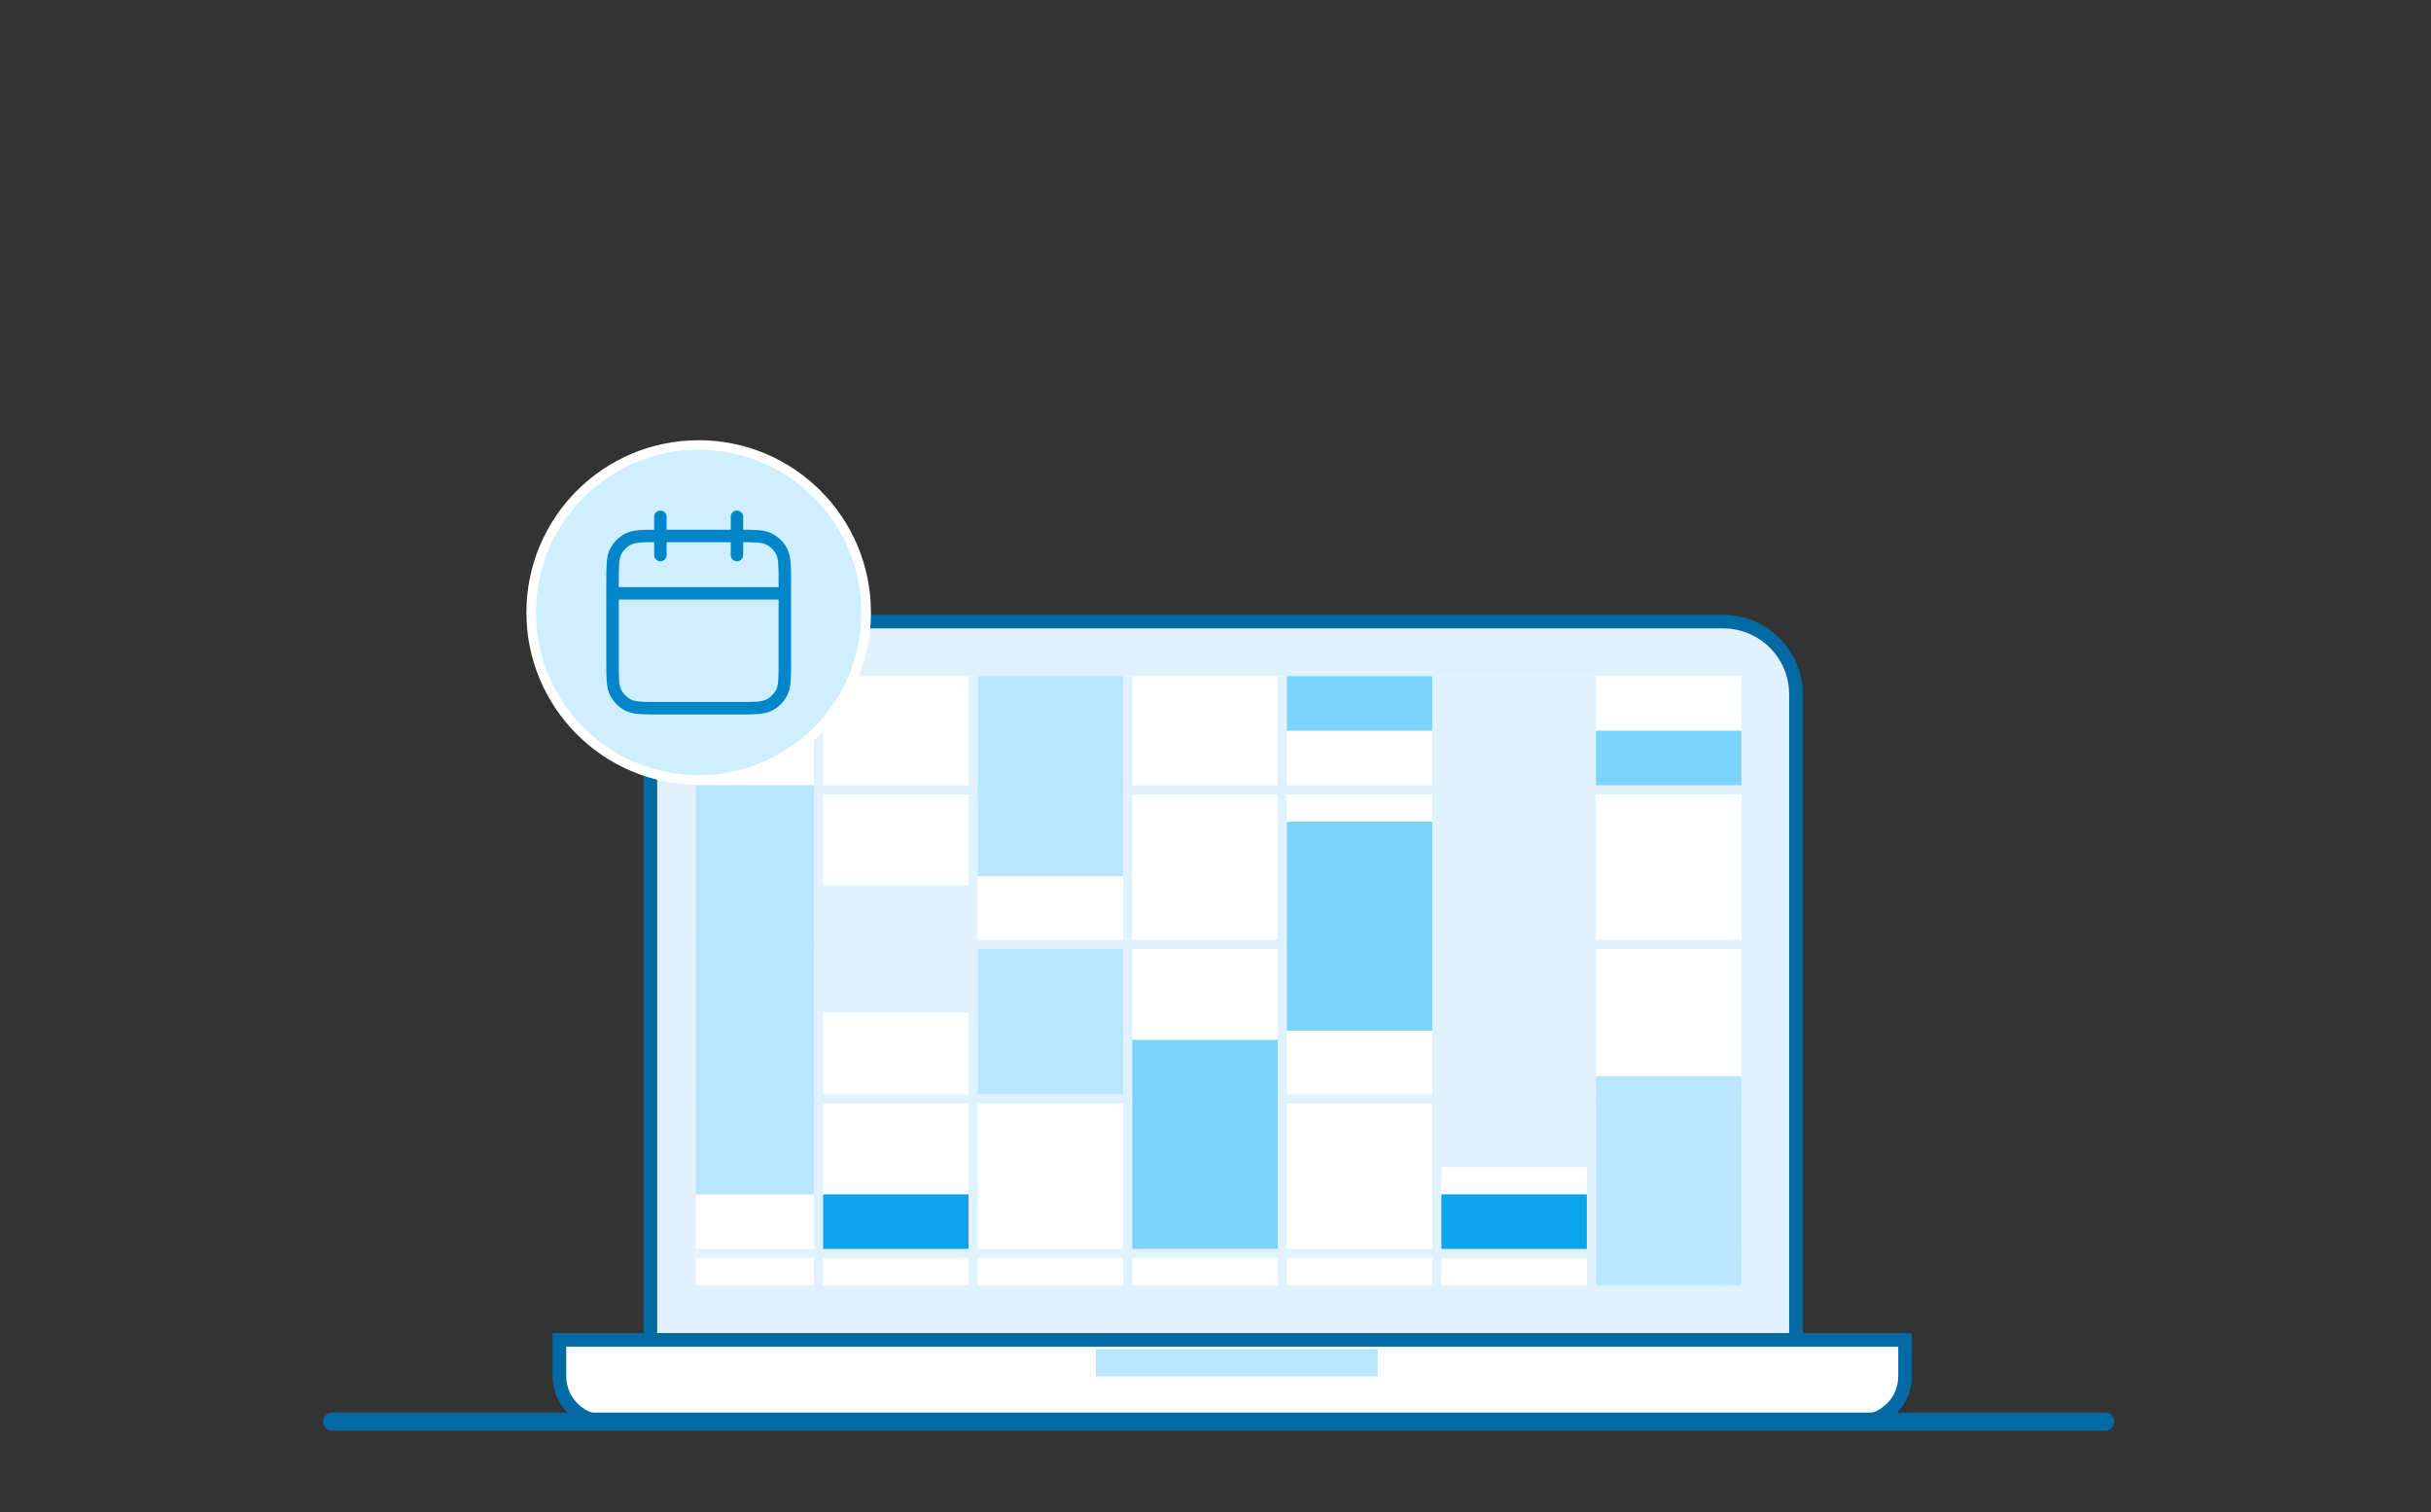
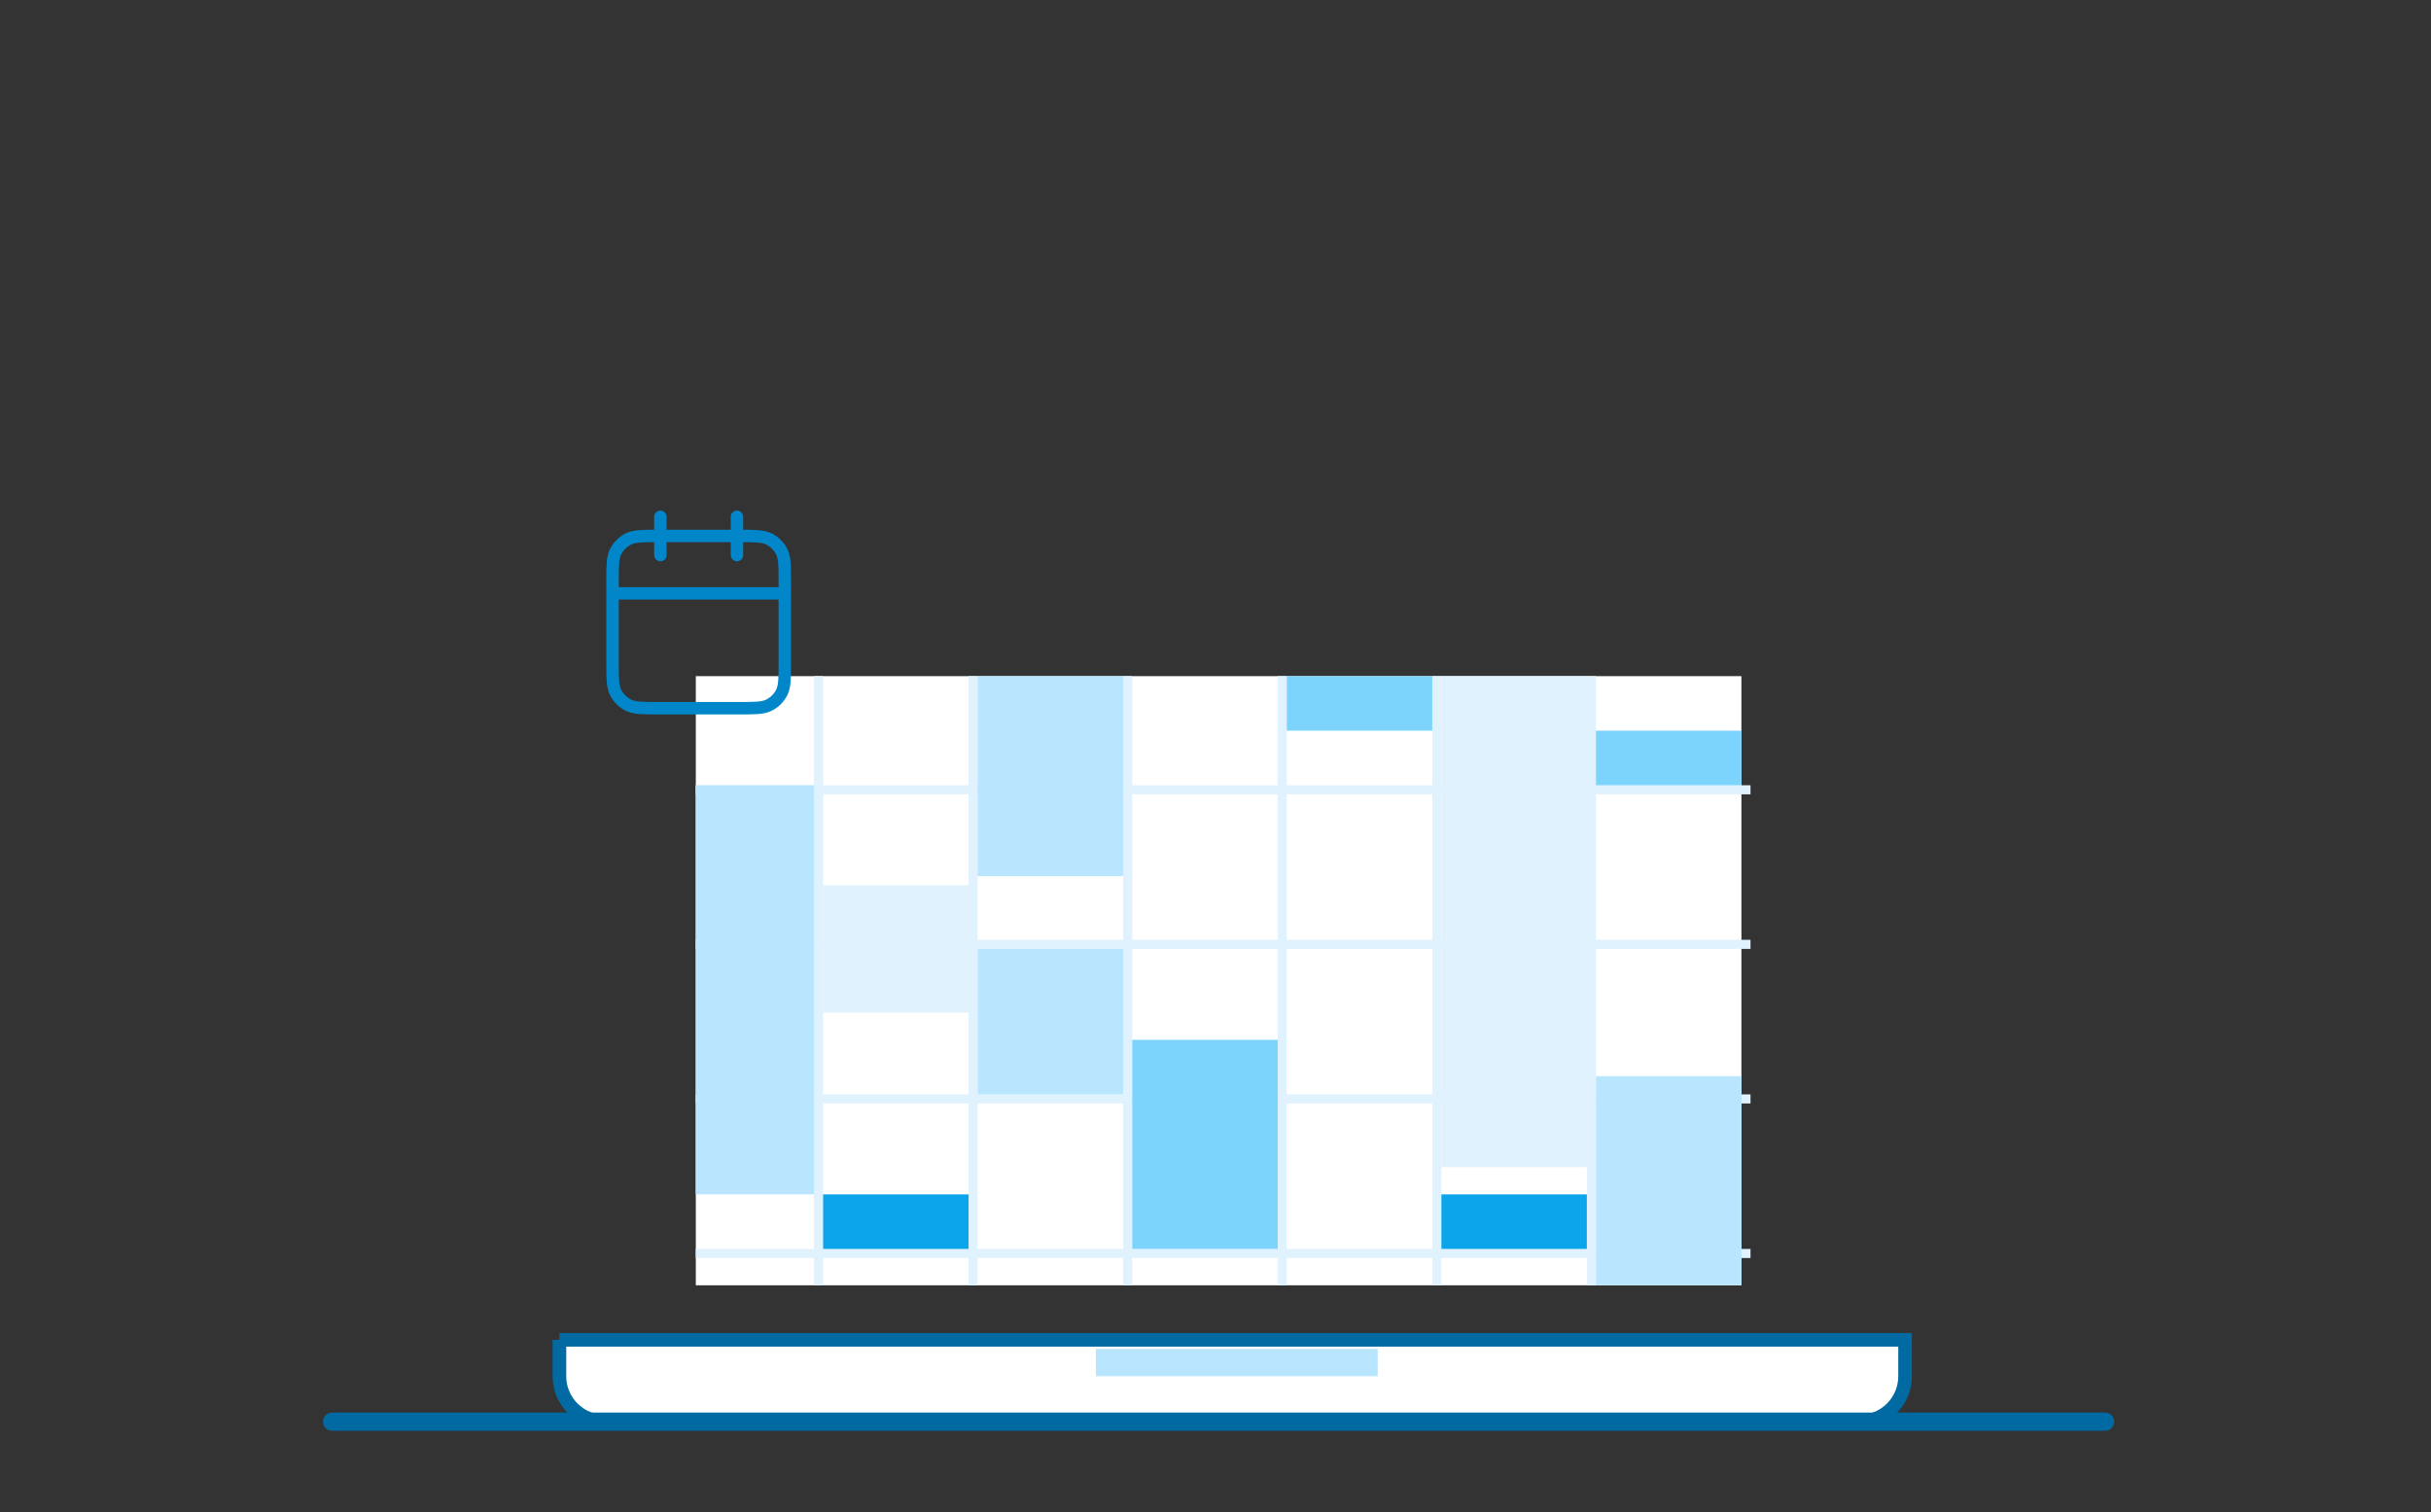
<svg xmlns="http://www.w3.org/2000/svg" width="254" height="158" viewBox="0 0 254 158" fill="none">
  <rect x="0" y="0" width="254" height="158" fill="#333333" stroke="none" />
-   <path d="M67.95 72.55C67.95 68.353 71.353 64.95 75.55 64.95H180.05C184.248 64.95 187.65 68.353 187.65 72.55V143.8H67.95V72.55Z" fill="#E0F2FE" stroke="#026AA2" stroke-width="1.425" />
-   <path d="M58.45 140H199.05V143.8C199.05 146.423 196.924 148.55 194.3 148.55H63.2C60.577 148.55 58.45 146.423 58.45 143.8V140Z" fill="white" stroke="#026AA2" stroke-width="1.425" />
+   <path d="M58.45 140H199.05V143.8C199.05 146.423 196.924 148.55 194.3 148.55H63.2C60.577 148.55 58.45 146.423 58.45 143.8V140" fill="white" stroke="#026AA2" stroke-width="1.425" />
  <rect x="72.7" y="70.65" width="109.25" height="63.65" fill="white" />
  <rect x="114.5" y="140.95" width="29.45" height="2.85" fill="#B9E6FE" />
  <path d="M34.7 148.55L219.95 148.55" stroke="#026AA2" stroke-width="1.9" stroke-linecap="round" />
  <rect x="85.05" y="70.65" width="0.95" height="63.65" fill="#E0F2FE" />
  <rect x="101.2" y="70.65" width="0.95" height="63.65" fill="#E0F2FE" />
  <rect x="117.35" y="70.65" width="0.95" height="63.65" fill="#E0F2FE" />
  <rect x="133.5" y="70.65" width="0.95" height="63.65" fill="#E0F2FE" />
  <rect x="149.65" y="70.65" width="0.95" height="63.65" fill="#E0F2FE" />
  <rect x="165.8" y="70.65" width="0.95" height="63.65" fill="#E0F2FE" />
  <rect x="182.9" y="82.05" width="0.95" height="110.2" transform="rotate(90 182.9 82.05)" fill="#E0F2FE" />
  <rect x="182.9" y="98.2" width="0.95" height="110.2" transform="rotate(90 182.9 98.2)" fill="#E0F2FE" />
  <rect x="182.9" y="114.35" width="0.95" height="110.2" transform="rotate(90 182.9 114.35)" fill="#E0F2FE" />
  <rect x="182.9" y="130.5" width="0.95" height="110.2" transform="rotate(90 182.9 130.5)" fill="#E0F2FE" />
  <rect x="102.15" y="99.15" width="15.2" height="15.2" fill="#B9E6FE" />
  <rect x="102.15" y="70.65" width="15.2" height="20.9" fill="#B9E6FE" />
  <rect x="86" y="124.8" width="15.2" height="5.7" fill="#0BA5EC" />
  <rect x="134.45" y="70.65" width="15.2" height="5.7" fill="#7CD4FD" />
  <rect x="150.6" y="124.8" width="15.2" height="5.7" fill="#0BA5EC" />
  <rect x="166.75" y="76.35" width="15.2" height="5.7" fill="#7CD4FD" />
  <rect x="86" y="92.5" width="15.2" height="13.3" fill="#E0F2FE" />
  <rect x="118.3" y="108.65" width="15.2" height="21.85" fill="#7CD4FD" />
-   <rect x="134.45" y="85.85" width="15.2" height="21.85" fill="#7CD4FD" />
  <rect x="166.75" y="112.45" width="15.2" height="21.85" fill="#B9E6FE" />
  <rect x="72.7" y="82.05" width="12.35" height="42.75" fill="#B9E6FE" />
  <rect x="150.6" y="70.65" width="15.2" height="51.3" fill="#E0F2FE" />
  <g clip-path="url(#clip0_7920_14149)">
-     <circle cx="73" cy="64" r="17.5" fill="#CFEEFF" stroke="white" />
    <path d="M82 62H64M77 54V58M69 54V58M68.8 74H77.2C78.88 74 79.72 74 80.362 73.673C80.927 73.385 81.385 72.927 81.673 72.362C82 71.72 82 70.88 82 69.2V60.8C82 59.12 82 58.28 81.673 57.638C81.385 57.074 80.927 56.615 80.362 56.327C79.72 56 78.88 56 77.2 56H68.8C67.12 56 66.28 56 65.638 56.327C65.073 56.615 64.615 57.074 64.327 57.638C64 58.28 64 59.12 64 60.8V69.2C64 70.88 64 71.72 64.327 72.362C64.615 72.927 65.073 73.385 65.638 73.673C66.28 74 67.12 74 68.8 74Z" stroke="#0086C9" stroke-width="1.3" stroke-linecap="round" stroke-linejoin="round" />
  </g>
  <defs>
    <clipPath id="clip0_7920_14149">
      <rect width="36" height="36" fill="white" transform="translate(55 46)" />
    </clipPath>
  </defs>
</svg>